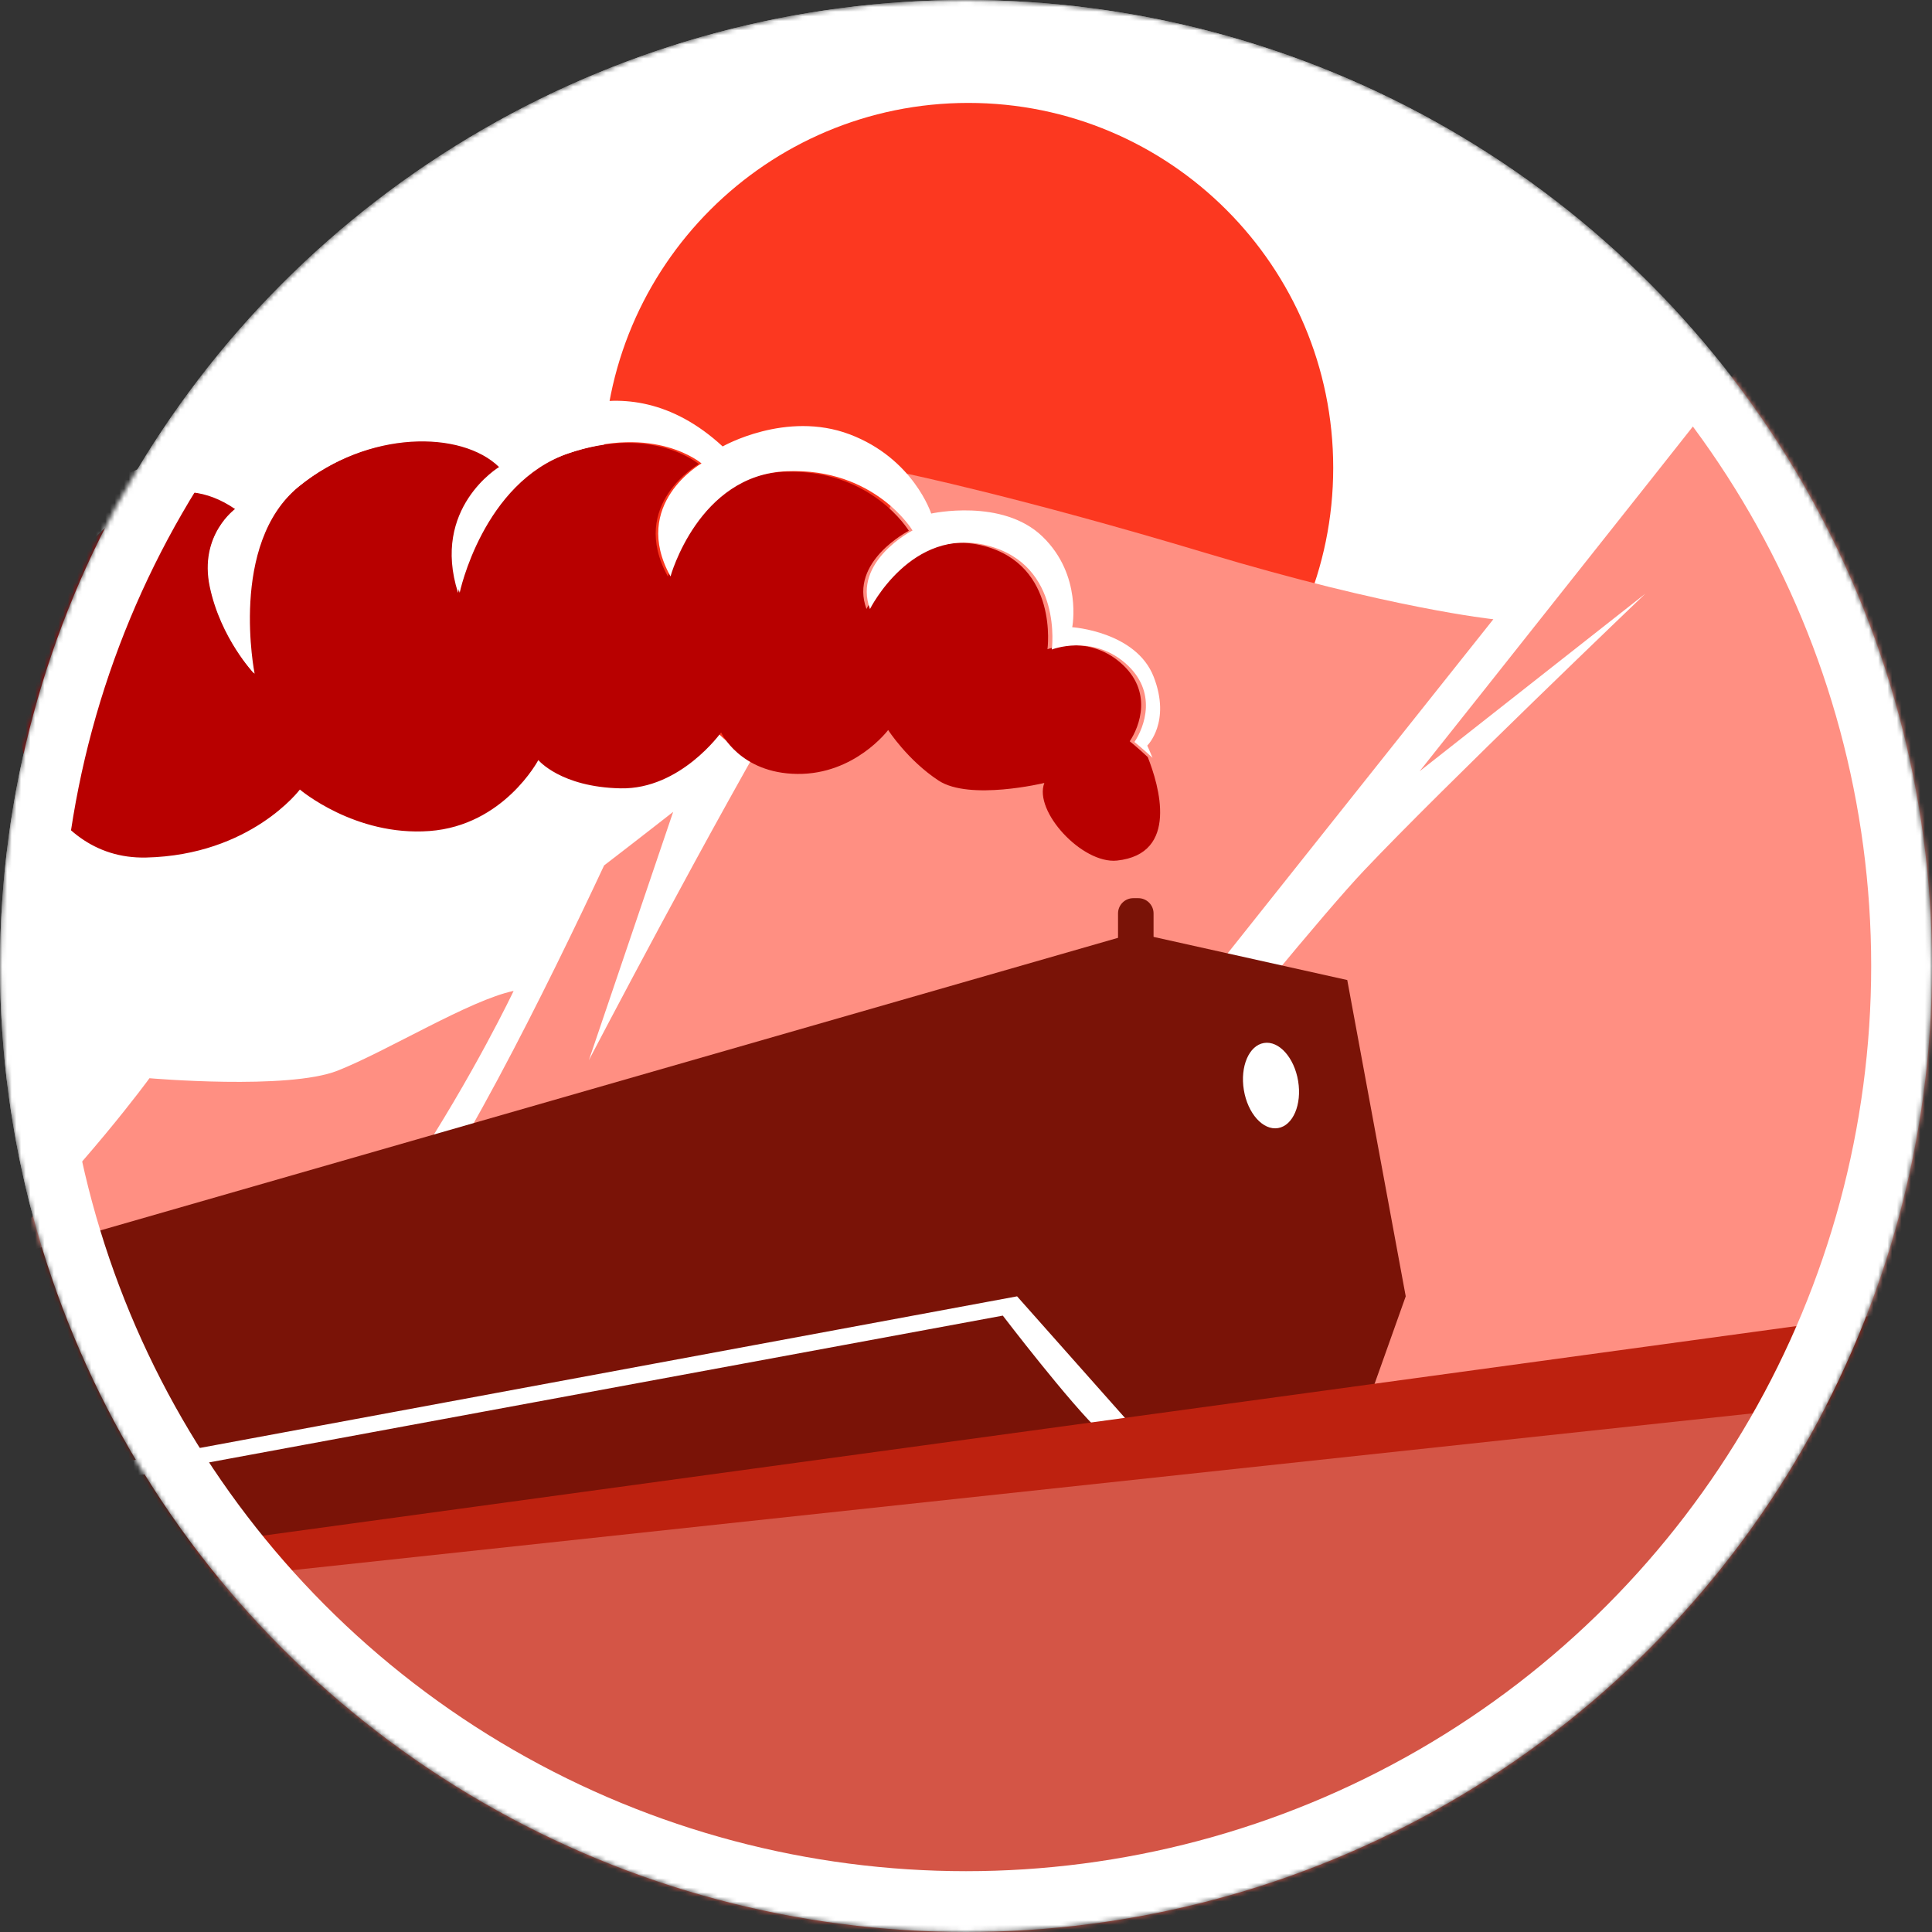
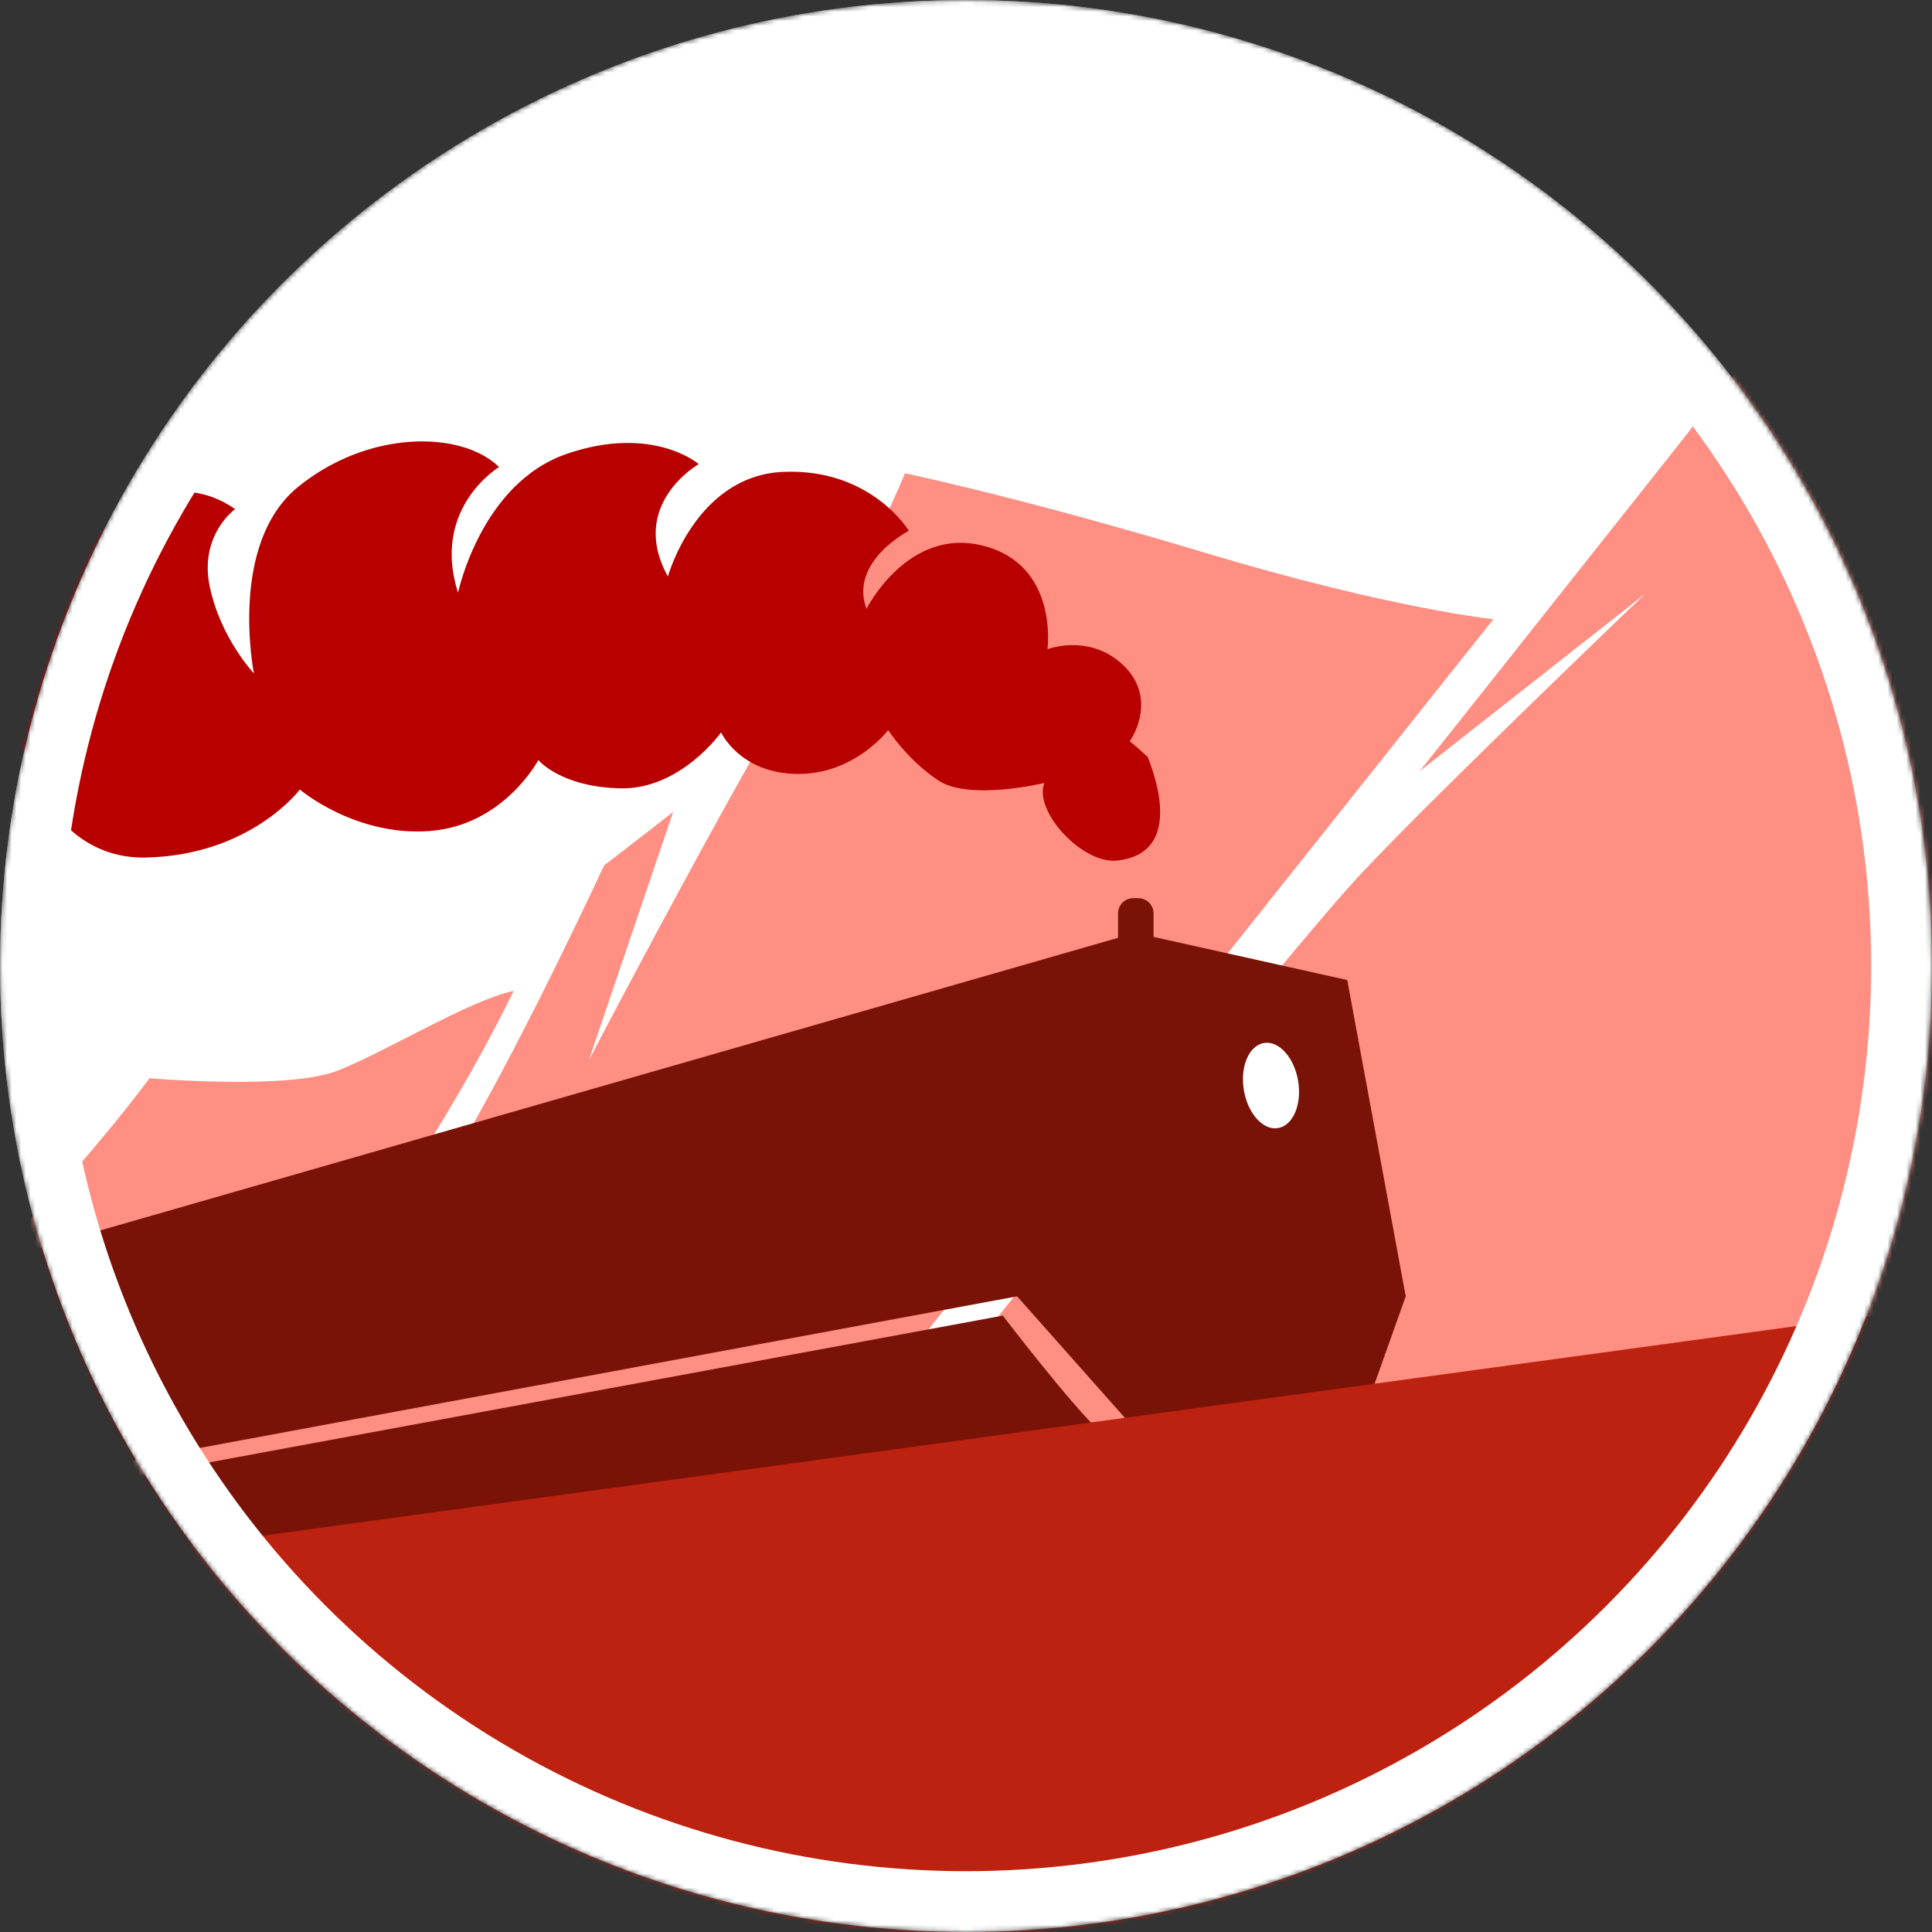
<svg xmlns="http://www.w3.org/2000/svg" width="413" height="413" viewBox="0 0 413 413" fill="none">
  <rect x="0" y="0" width="413" height="413" fill="#333333" stroke="none" />
  <mask id="mask0_194_2" style="mask-type:alpha" maskUnits="userSpaceOnUse" x="0" y="0" width="413" height="413">
    <circle cx="206.5" cy="206.5" r="206.5" fill="white" />
  </mask>
  <g mask="url(#mask0_194_2)">
    <circle cx="206.5" cy="206.5" r="194" fill="white" stroke="white" stroke-width="25" />
-     <path d="M207 178C250.078 178 285 143.078 285 100C285 56.922 250.078 22 207 22C163.922 22 129 56.922 129 100C129 143.078 163.922 178 207 178Z" fill="#FC3820" />
    <path d="M424.757 11.097C394.517 50.346 303.469 164.868 303.469 164.868L351.727 126.904C351.727 126.904 308.295 168.408 291.575 186.099C274.842 203.789 208.251 287.756 179.296 324.36C150.341 360.963 87.934 423.195 87.934 423.195L319.232 132.372C319.232 132.372 297.358 130.117 257.782 118.222C218.218 106.315 193.446 101.174 193.446 101.174C193.446 101.174 187.335 116.937 169.96 146.207C152.584 175.477 125.885 226.633 125.885 226.633L143.903 173.549C143.903 173.549 135.927 179.799 129.136 185.003C117.544 209.762 95.607 254.58 82.78 267.571C64.762 285.816 47.387 292.255 47.387 292.255C47.387 292.255 74.414 270.696 87.921 250.107C101.428 229.519 109.795 211.828 109.795 211.828C100.471 213.756 82.768 224.693 72.159 228.876C61.549 233.059 31.952 230.489 31.952 230.489C31.952 230.489 18.445 249.15 -3.442 270.696C-25.328 292.242 -61.994 322.167 -87.08 349.194C-112.167 376.222 -141.764 382.648 -164.936 392.627C-188.094 402.594 -224.773 424.48 -232.497 440.558C-240.221 456.648 -215.663 502.008 -215.663 502.008C-178.884 513.273 -146.603 517.456 -138.236 518.741C-129.87 520.026 -134.381 524.852 -117.005 534.831C-99.63 544.811 -16.961 549.309 52.855 559.276C122.659 569.242 205.265 599.167 205.265 599.167H491.487V-64H486.358C468.807 -43.361 443.027 -12.617 424.757 11.097Z" fill="#FF8F82" />
-     <path d="M12.992 300.691L296 265L290 296.5L17.333 334.144L12.992 300.691Z" fill="white" />
    <path d="M288 209.5L242.704 199.411L-31.741 278.314C-33.171 288.348 -31.026 333.384 -31.026 333.384C-31.026 333.384 -25.893 333.742 -25.115 338.538C-24.799 340.431 -24.526 342.492 -24.274 344.28L-22.969 344.049C-22.969 344.049 -17.374 351.117 -10.033 350.57C-2.692 350.023 -0.967 346.363 -0.967 346.363C-0.967 346.363 4.776 348.782 14.284 347.267C23.792 345.753 27.494 341.314 27.494 341.314C27.494 341.314 40.746 344.743 51.053 342.829C61.36 340.894 76.19 328.819 76.19 328.819L107.154 325.959C107.154 325.959 107.511 333.3 122.194 330.586C136.876 327.873 136.519 325.075 137.591 323.708C137.591 323.708 142.051 324.108 148.151 323.035C153.915 322.004 158.542 319.9 160.12 319.606C161.698 319.312 162.181 323.413 175.181 322.025C190.221 320.426 190.116 313.443 193.965 313.443C197.815 313.443 200.97 316.303 211.53 316.303C222.089 316.303 226.948 307.448 226.948 307.448L234.142 306.143C234.142 306.143 234.563 306.165 235.32 306.207C228.863 300.212 214.369 281.238 214.369 281.238L-29.637 326.358V322.951L217.419 277.115L241.938 304.746L291.679 301.888L300.5 277.115L288 209.5Z" fill="#7A1307" />
    <path d="M245.1 204.6V200.582H246.594V195.26C246.594 193.451 245.121 192 243.333 192H242.26C240.451 192 239 193.473 239 195.26V200.667H242.807V206.031L245.1 204.6Z" fill="#7A1307" />
    <path d="M245.35 161.83C243.221 159.835 241.503 158.46 241.503 158.46C243.571 155.378 246.596 147.718 239.466 141.614C232.336 135.51 223.914 138.789 223.914 138.789C223.914 138.789 226.377 120.809 210.201 116.669C194.025 112.53 185.223 130.177 185.223 130.177C181.468 120.024 194.284 113.466 194.284 113.466C194.284 113.466 186.257 100.095 167.496 100.866C148.736 101.636 142.777 123.242 142.777 123.242C134.233 107.816 149.375 99.204 149.375 99.204C149.375 99.204 139.539 90.713 121.174 97.013C102.794 103.313 97.913 126.717 97.913 126.717C92.121 108.586 106.685 99.838 106.685 99.838C98.658 91.997 78.743 91.861 63.722 104.084C48.717 116.307 54.282 143.941 54.282 143.941C54.282 143.941 47.167 136.477 44.841 125.417C42.515 114.358 50.268 108.828 50.268 108.828C25.427 91.725 3.428 139.952 3.428 139.952C-0.19 116.171 23.222 103.298 23.222 103.298C23.222 103.298 22.31 101.5 9.509 103.041C-3.306 104.582 -15.21 109.855 -15.21 109.855C-14.815 107.801 -10.938 103.812 -6.803 101.863C-2.668 99.914 -2.273 90.697 -14.435 85.817C-26.597 80.937 -34.746 87.494 -34.746 87.494C-32.541 79.139 -26.156 77.553 -27.752 72.446C-29.349 67.339 -33.317 63.698 -33.317 63.698C-33.317 63.698 -26.567 62.399 -26.719 57.398C-26.871 52.397 -31.371 51.747 -31.371 51.747C-31.371 51.747 -21.58 48.287 -19.345 44.721C-18.418 43.241 -18.038 41.624 -19.072 40.431C-20.44 39.992 -22.34 39.856 -24.91 40.174C-39.398 41.972 -52.594 75.785 -52.989 89.292C-53.384 102.8 -43.031 107.816 -43.031 107.816C-43.031 107.816 -47.683 121.58 -36.692 140.481C-25.7 159.382 2.896 146.66 2.896 146.66C1.862 155.922 8.841 183.828 31.234 183.314C53.613 182.801 64.103 168.78 64.103 168.78C64.103 168.78 75.869 178.812 91.787 177.648C107.704 176.485 115.077 162.479 115.077 162.479C115.077 162.479 119.866 168.266 132.667 168.523C145.483 168.78 154.148 156.572 154.148 156.572C154.148 156.572 158.162 165.32 170.446 165.441C182.745 165.577 189.86 156.058 189.86 156.058C189.86 156.058 193.995 162.494 200.638 166.861C207.282 171.227 223.245 167.374 223.245 167.374C220.919 173.418 231.333 184.719 238.767 183.964C252.13 182.544 247.752 167.888 245.35 161.83Z" fill="#B80000" />
-     <path d="M246.618 144.676C242.846 134.988 229.208 134.077 229.208 134.077C229.208 134.077 231.422 122.963 222.839 114.688C214.257 106.413 199.061 109.784 199.061 109.784C199.061 109.784 195.288 98.032 181.65 92.854C167.997 87.692 154.481 95.435 154.481 95.435C132.642 75.271 111.2 92.596 111.2 92.596C111.2 92.596 98.204 80.054 79.22 83.683C60.237 87.297 52.189 102.42 52.189 102.42C41.529 94.023 27.891 100.992 27.891 100.992C21.522 88.709 1.5 97.895 1.5 97.895C1.5 97.895 2.539 94.797 -4.211 87.039C-10.962 79.28 -25.394 76.835 -25.394 76.835C-25.394 76.835 -24.218 75.545 -24.737 70.367C-25.256 65.205 -28.25 63.125 -28.25 63.125C-28.25 63.125 -24.477 61.181 -24.477 57.188C-24.477 53.179 -27.333 51.631 -27.333 51.631C-18.567 50.78 -12.886 42.05 -19.254 40C-18.216 41.184 -18.598 42.824 -19.529 44.312C-21.774 47.895 -31.61 51.373 -31.61 51.373C-31.61 51.373 -27.074 52.041 -26.936 57.051C-26.784 62.077 -33.564 63.383 -33.564 63.383C-33.564 63.383 -29.578 67.042 -27.975 72.174C-26.371 77.306 -32.785 78.9 -35 87.297C-35 87.297 -26.814 80.707 -14.597 85.611C-2.379 90.516 -2.776 99.778 -6.93 101.736C-11.084 103.695 -14.993 107.704 -15.375 109.769C-15.375 109.769 -3.417 104.469 9.457 102.921C22.332 101.372 23.233 103.179 23.233 103.179C23.233 103.179 -0.286 116.1 3.348 140.014C3.348 140.014 25.447 91.563 50.402 108.736C50.402 108.736 42.598 114.293 44.95 125.408C47.286 136.522 54.434 144.023 54.434 144.023C54.434 144.023 48.844 116.237 63.918 103.968C78.991 91.685 99.013 91.822 107.077 99.702C107.077 99.702 92.446 108.493 98.265 126.713C98.265 126.713 103.182 103.194 121.631 96.862C140.095 90.531 149.961 99.064 149.961 99.064C149.961 99.064 134.75 107.719 143.333 123.221C143.333 123.221 149.304 101.509 168.165 100.734C187.011 99.96 195.075 113.397 195.075 113.397C195.075 113.397 182.2 119.987 185.973 130.19C185.973 130.19 194.815 112.456 211.065 116.616C227.314 120.777 224.84 138.845 224.84 138.845C224.84 138.845 233.301 135.55 240.463 141.684C247.626 147.819 244.587 155.517 242.51 158.614C242.51 158.614 244.236 159.996 246.374 162C245.732 160.406 245.244 159.388 245.244 159.388C245.244 159.388 250.39 154.363 246.618 144.676Z" fill="white" />
    <path d="M468.968 271.861L31.349 331.673L235.5 552.298L468.968 271.861Z" fill="#BD210F" />
-     <path d="M477.337 291.102L38.174 338.266L235.876 564.688L477.337 291.102Z" fill="#D45546" />
    <circle cx="206.5" cy="206.5" r="200" stroke="white" stroke-width="13" />
    <path d="M277.501 231.096C278.33 236.119 276.404 240.62 273.199 241.149C269.995 241.678 266.725 238.034 265.896 233.011C265.067 227.987 266.993 223.486 270.198 222.957C273.402 222.429 276.672 226.072 277.501 231.096Z" fill="white" />
  </g>
</svg>